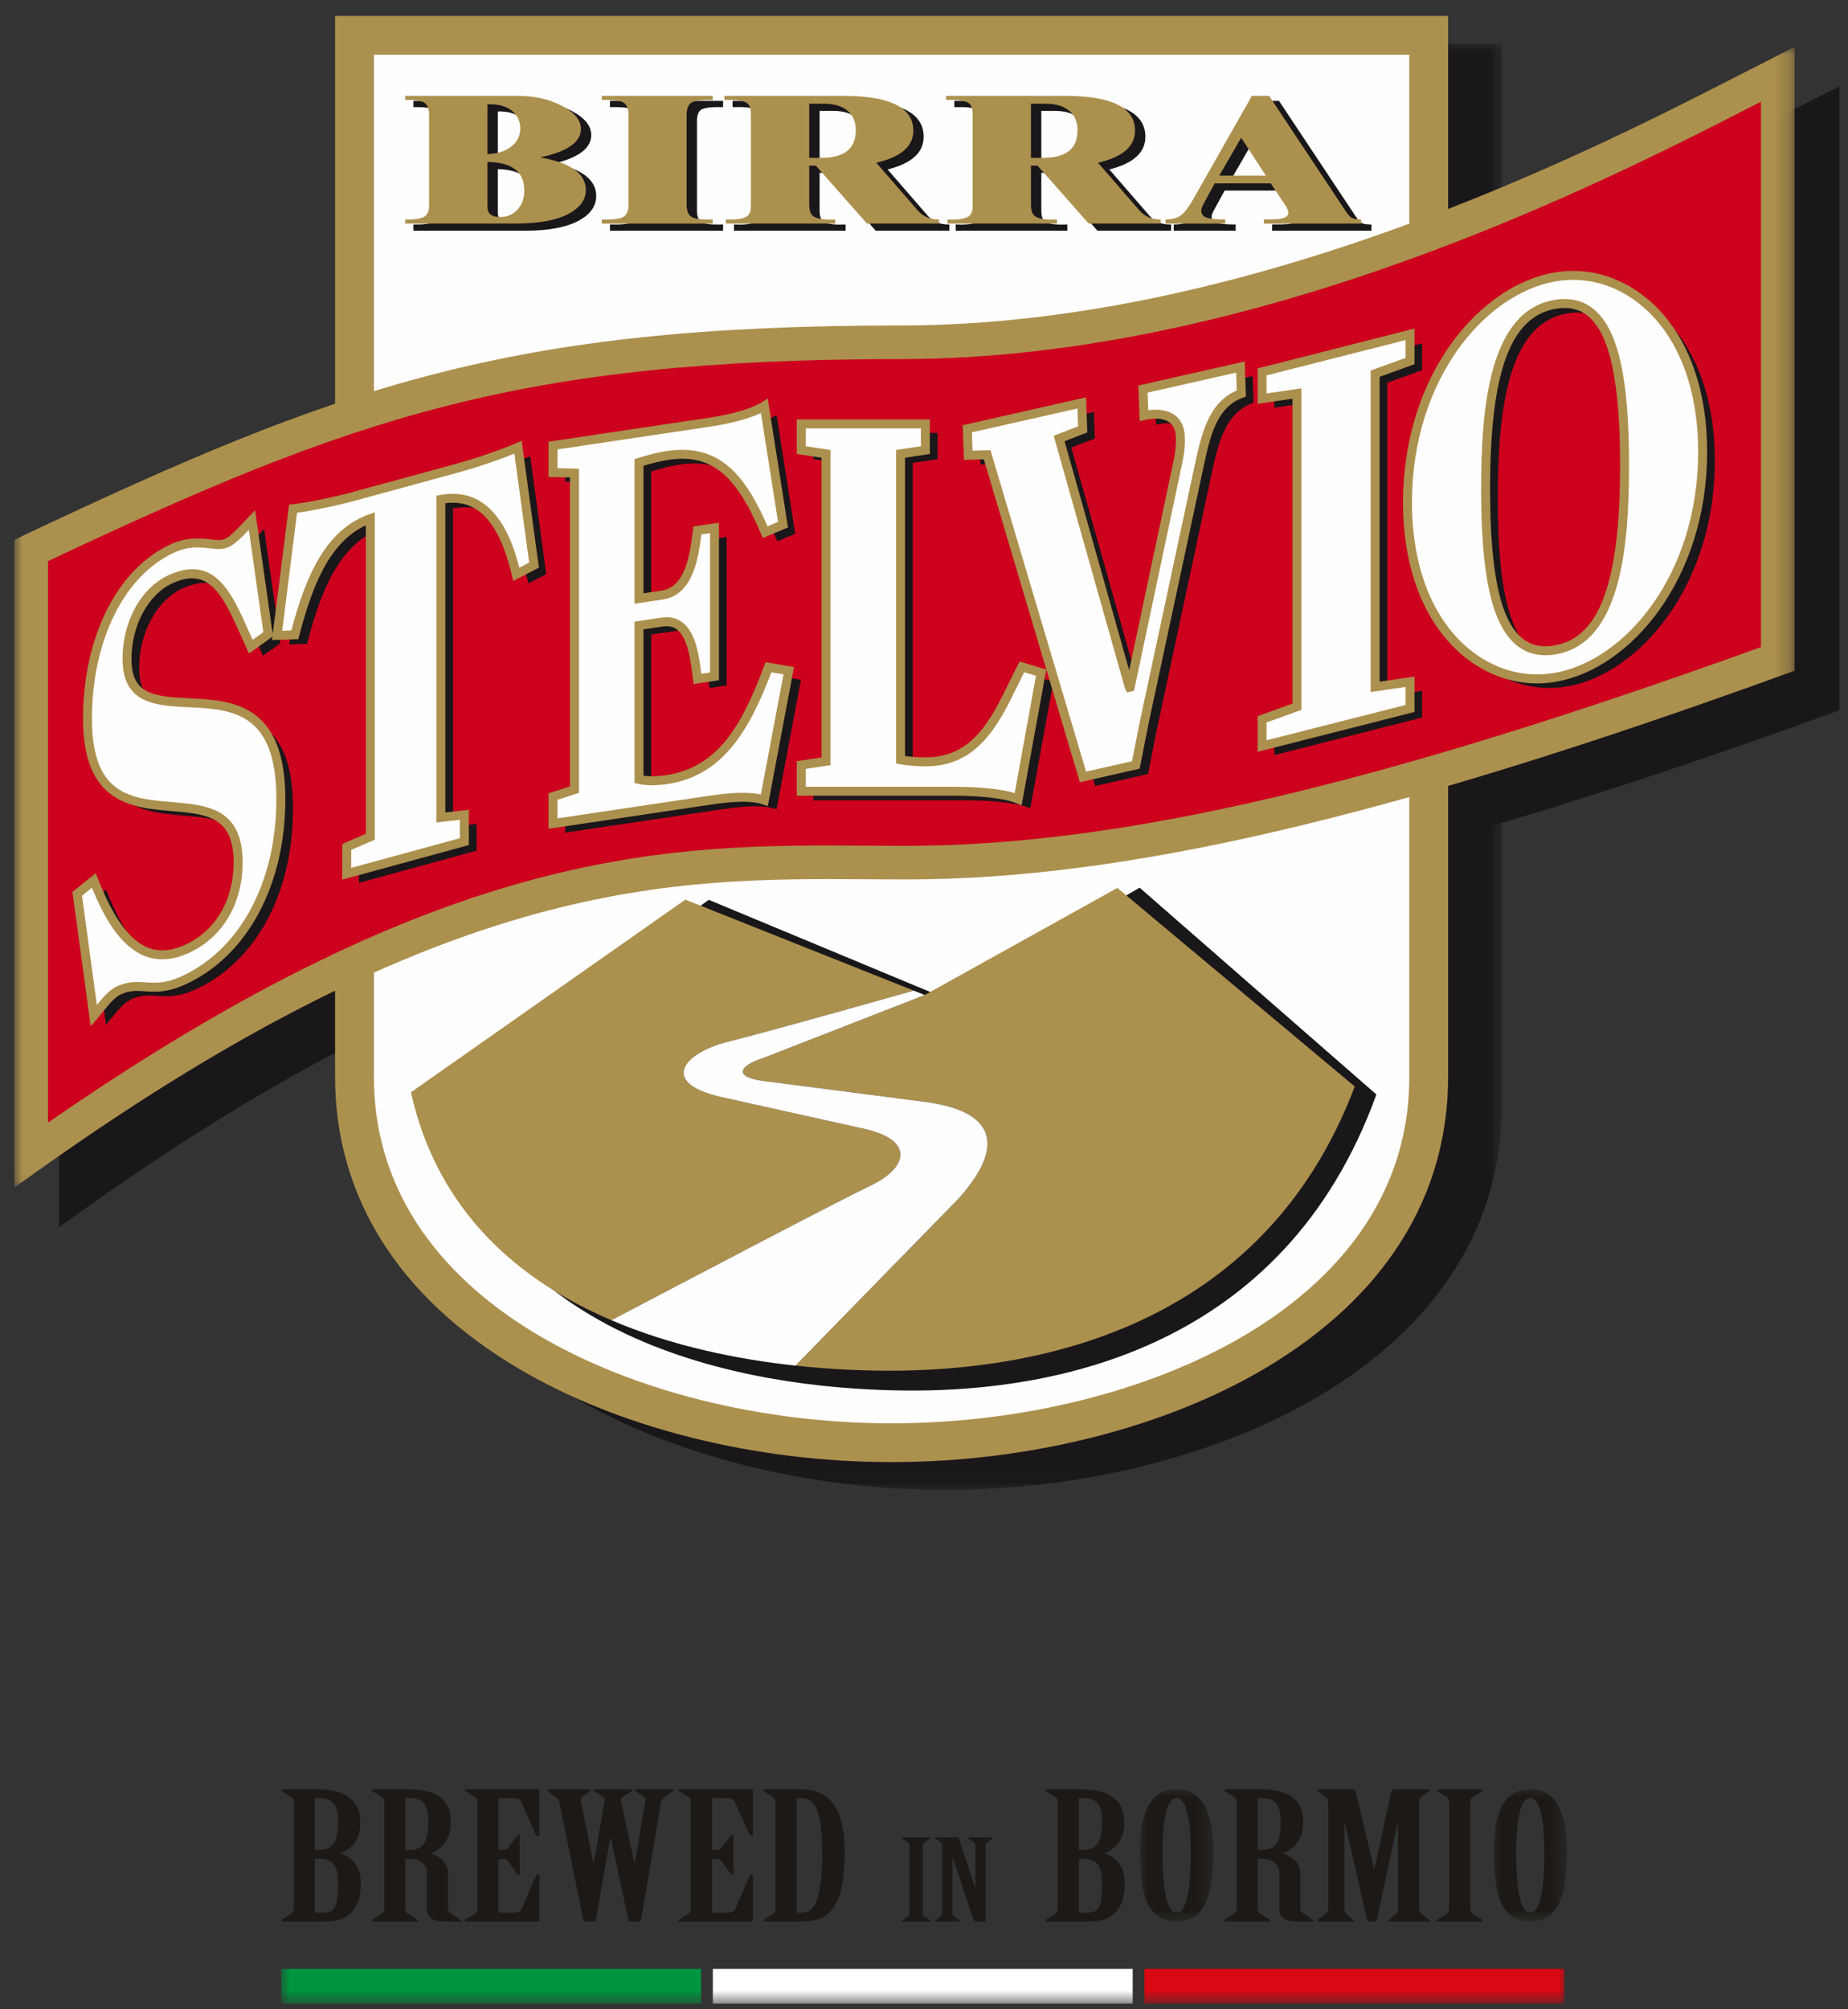
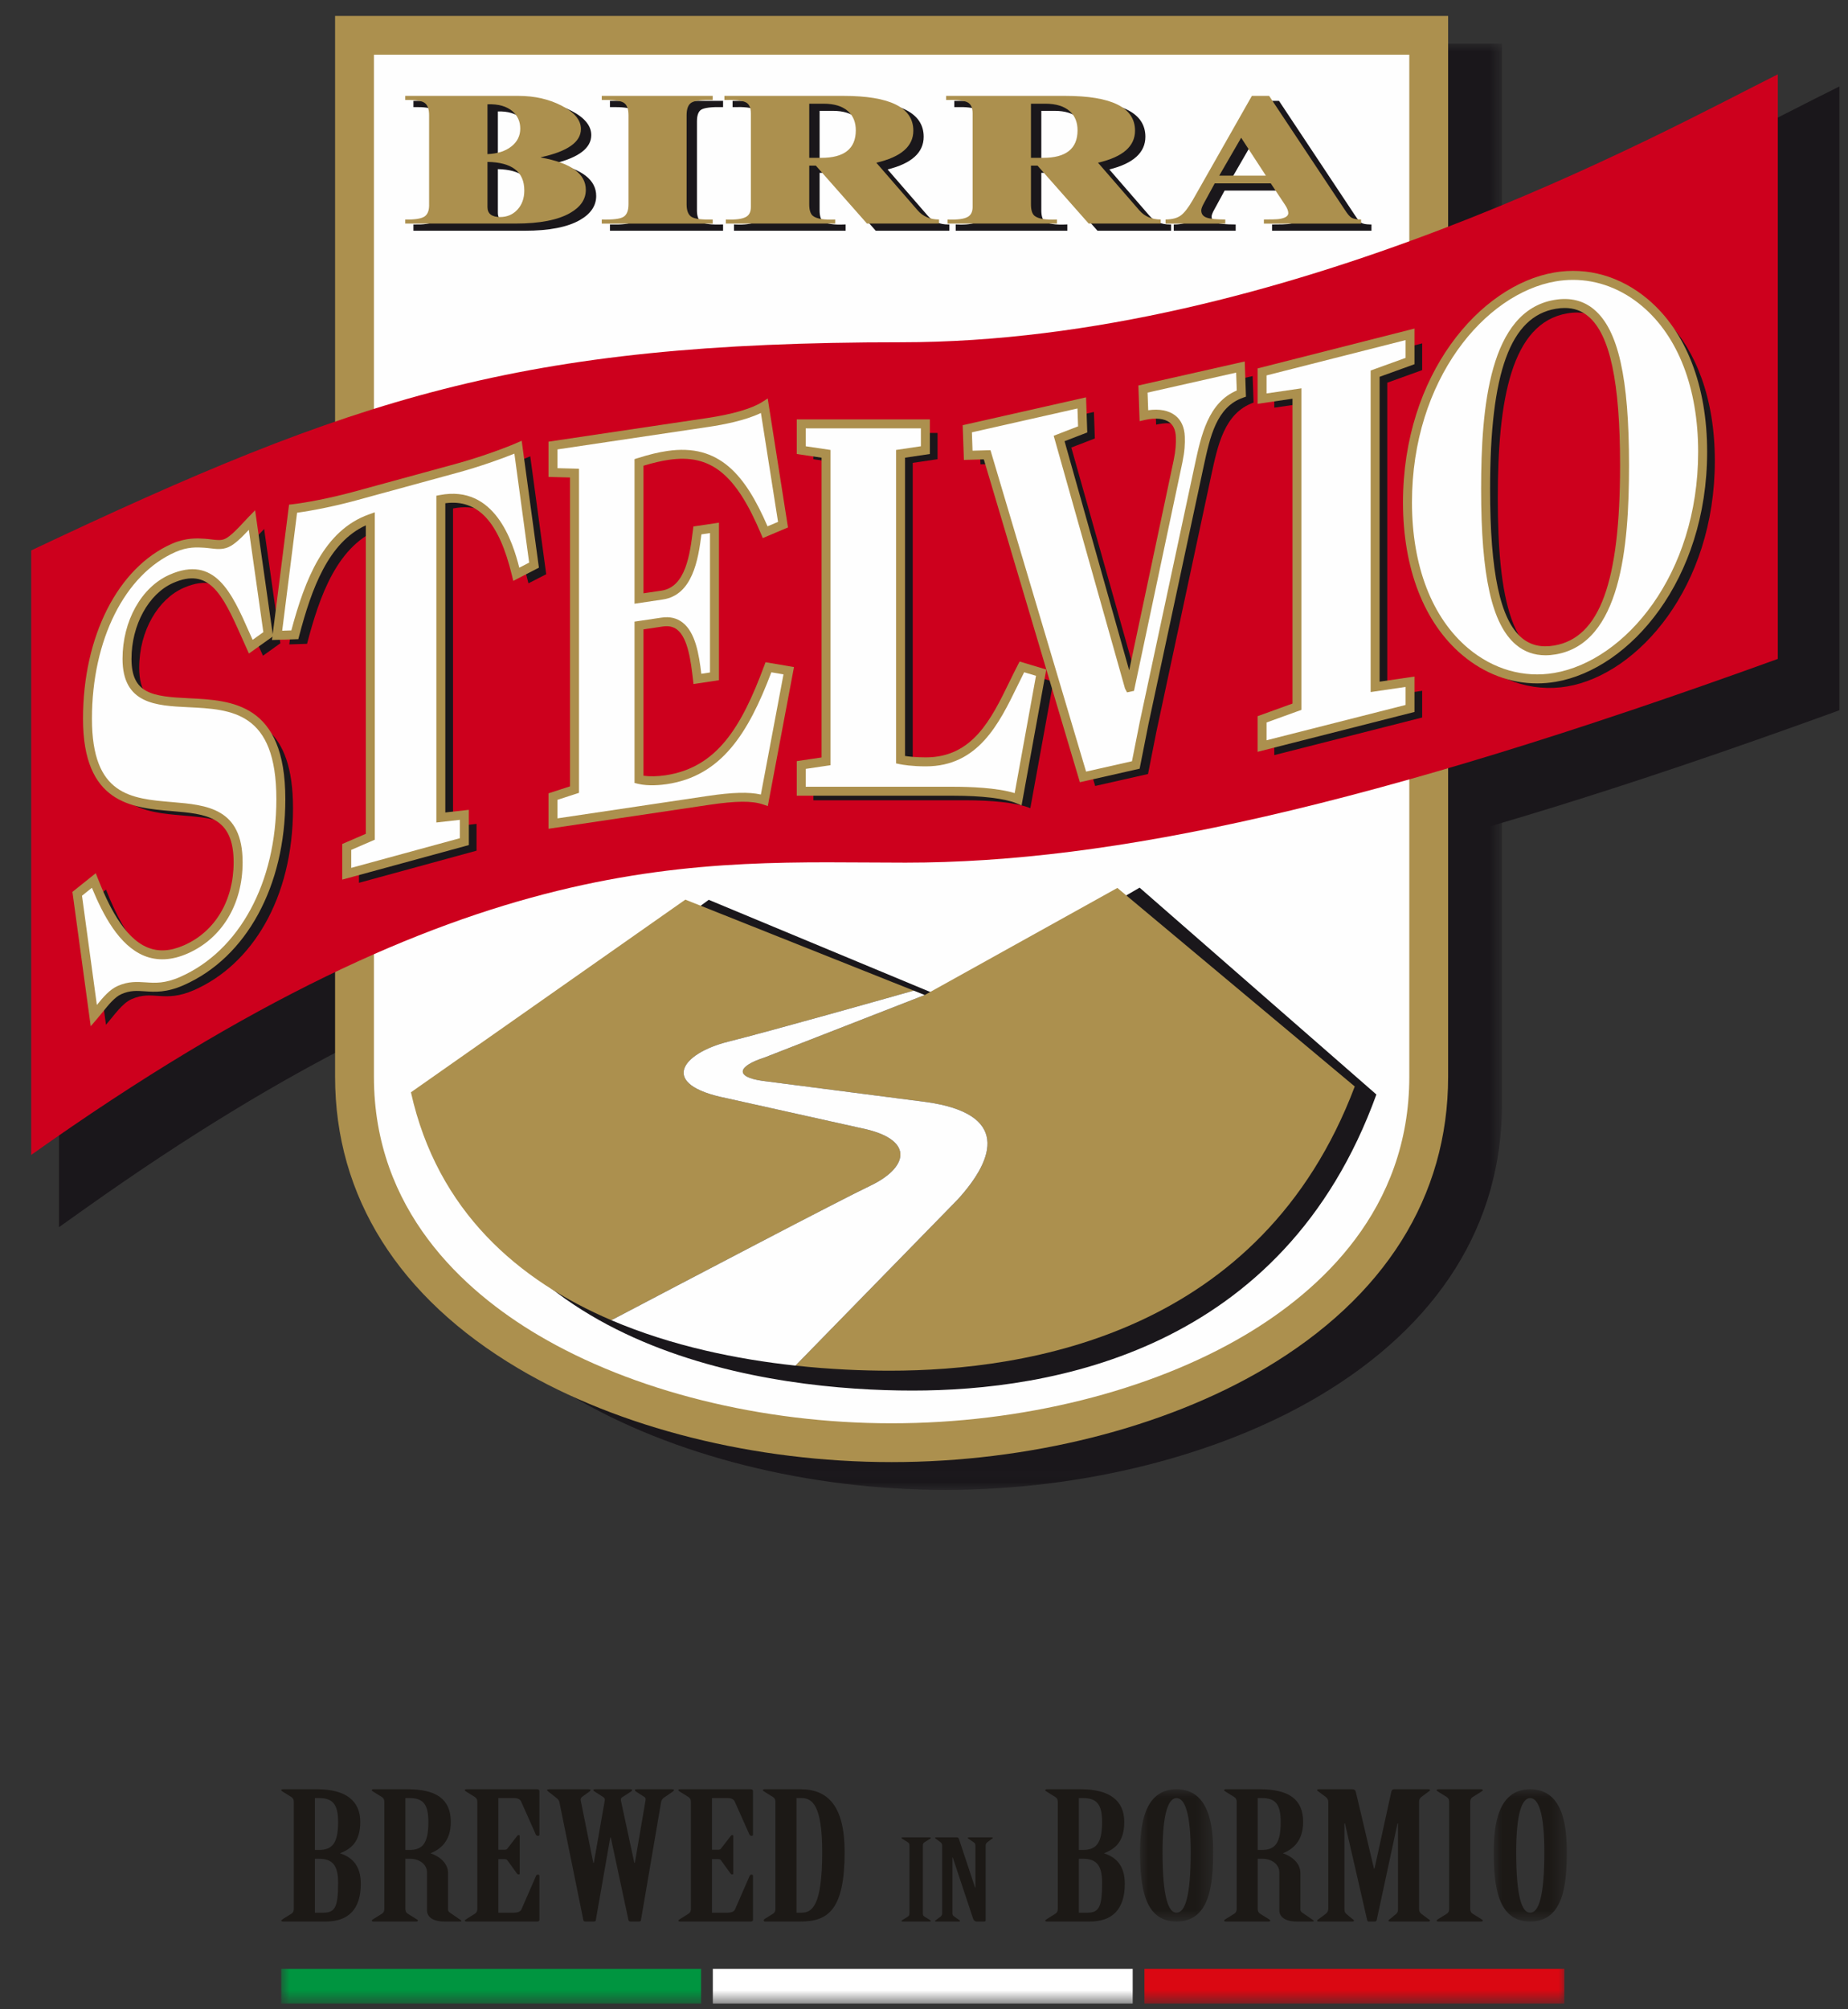
<svg xmlns="http://www.w3.org/2000/svg" xmlns:xlink="http://www.w3.org/1999/xlink" width="115px" height="125px" viewBox="0 0 115 125" version="1.1">
  <rect x="0" y="0" width="115" height="125" fill="#333333" stroke="none" />
  <title>birra-stelvio-brewed-in-bormio</title>
  <defs>
    <polygon id="path-1" points="0 0 69.263 0 69.263 89.972 0 89.972" />
    <polygon id="path-3" points="0 0 110.781 0 110.781 70.959 0 70.959" />
    <polygon id="path-5" points="0 0 4.544 0 4.544 8.229 0 8.229" />
    <polygon id="path-7" points="0 0 4.544 0 4.544 8.229 0 8.229" />
    <polygon id="path-9" points="0 13.335 80 13.335 80 -3.04040088e-23 0 -3.04040088e-23" />
    <polygon id="path-11" points="0 13.335 80 13.335 80 -3.04040088e-23 0 -3.04040088e-23" />
    <polygon id="path-13" points="0 13.335 80 13.335 80 -3.04040088e-23 0 -3.04040088e-23" />
  </defs>
  <g id="Page-1" stroke="none" stroke-width="1" fill="none" fill-rule="evenodd">
    <g id="birra-stelvio-brewed-in-bormio" transform="translate(0.896, 0.989)">
      <g id="logo-birra-stelvio-logo">
        <path d="M3.827,73.316 L3.827,35.711 C23.94,26.206 34.134,22.76 57.966,22.76 C81.797,22.76 105.352,9.673 112.516,6.092 L112.516,42.46 C87.033,51.69 71.052,55.134 58.241,55.134 C45.429,55.134 31.378,53.757 3.827,73.316" id="Fill-1" fill="#1A171B" fill-rule="nonzero" />
        <path d="M4.879,36.378 L4.879,71.293 C29.964,53.902 43.711,53.991 55.881,54.072 C56.675,54.078 57.46,54.082 58.241,54.082 C71.5,54.082 87.447,50.382 111.464,41.721 L111.464,7.806 C111.325,7.877 111.181,7.95 111.036,8.025 C101.808,12.749 80.199,23.812 57.966,23.812 C34.115,23.812 23.814,27.454 4.879,36.378 L4.879,36.378 Z M2.775,75.354 L2.775,35.045 L3.377,34.76 C23.002,25.486 33.434,21.708 57.966,21.708 C79.692,21.708 100.984,10.808 110.076,6.153 C110.828,5.768 111.487,5.431 112.045,5.152 L113.568,4.391 L113.568,43.197 L112.874,43.449 C88.226,52.377 71.887,56.186 58.241,56.186 C57.455,56.186 56.665,56.181 55.867,56.176 C43.758,56.093 30.025,56.008 4.436,74.175 L2.775,75.354 Z" id="Fill-3" fill="#1A171B" fill-rule="nonzero" />
        <path d="M57.94,90.495 C73.682,90.495 91.362,82.983 91.362,67.726 L91.362,2.937 L59.996,2.937 L55.881,2.937 L24.515,2.937 L24.515,67.726 C24.515,82.983 42.197,90.495 57.94,90.495" id="Fill-5" fill="#1A171B" fill-rule="nonzero" />
        <g id="Fill-7-Clipped" transform="translate(23.307, 1.728)">
          <mask id="mask-2" fill="white">
            <use xlink:href="#path-1" />
          </mask>
          <g id="path-1" />
          <path d="M32.574,2.415 L66.847,2.415 L66.847,65.998 C66.847,74.274 61.292,79.301 56.631,82.065 C50.739,85.556 42.72,87.557 34.632,87.557 C26.543,87.557 18.524,85.556 12.631,82.065 C7.972,79.301 2.414,74.274 2.414,65.998 L2.414,2.415 L32.574,2.415 Z M68.055,0 L0,0 L0,65.998 C0,73.45 3.942,79.723 11.401,84.143 C17.654,87.847 26.121,89.972 34.632,89.972 C43.141,89.972 51.609,87.847 57.863,84.143 C65.32,79.723 69.263,73.45 69.263,65.998 L69.263,0 L68.055,0 Z" id="Fill-7" fill="#1A171B" fill-rule="nonzero" mask="url(#mask-2)" />
        </g>
        <path d="M54.588,88.763 C70.331,88.763 88.012,81.257 88.012,65.996 L88.012,1.208 L56.646,1.208 L52.529,1.208 L21.165,1.208 L21.165,65.996 C21.165,81.257 38.845,88.763 54.588,88.763" id="Fill-10" fill="#FEFEFE" fill-rule="nonzero" />
        <path d="M52.529,2.415 L86.804,2.415 L86.804,65.996 C86.804,74.275 81.249,79.304 76.588,82.065 C70.697,85.555 62.679,87.556 54.588,87.556 C46.5,87.556 38.481,85.555 32.588,82.065 C27.926,79.304 22.373,74.275 22.373,65.996 L22.373,2.415 L52.529,2.415 Z M88.012,0 L19.956,0 L19.956,65.996 C19.956,73.449 23.9,79.721 31.358,84.142 C37.611,87.845 46.079,89.97 54.588,89.97 C63.098,89.97 71.565,87.845 77.819,84.142 C85.277,79.722 89.22,73.449 89.22,65.996 L89.22,0 L88.012,0 Z" id="Fill-12" fill="#AC904E" fill-rule="nonzero" />
        <path d="M43.209,54.99 L26.181,67.48 C29.563,83.374 47.317,85.52 55.892,85.52 C64.466,85.52 78.959,83.121 84.756,67.101 L70.021,54.233 L58.066,61.17 L43.209,54.99 Z" id="Fill-14" fill="#1A171B" fill-rule="nonzero" />
        <path d="M68.637,54.25 L56.647,60.913 L46.717,64.785 C44.95,65.354 44.841,66.007 46.537,66.25 L56.769,67.573 C61.856,68.297 61.083,71.015 58.707,73.627 L48.605,83.967 C50.79,84.205 52.802,84.284 54.467,84.284 C63.067,84.284 77.598,81.984 83.41,66.602 L68.637,54.25 Z" id="Fill-16" fill="#AC904E" fill-rule="nonzero" />
        <path d="M53.014,69.266 L44.296,67.327 C40.057,66.48 41.51,64.545 44.416,63.817 C46.998,63.172 54.352,61.094 55.966,60.639 L41.752,54.978 L24.676,66.964 C26.329,74.389 31.391,78.685 37.147,81.143 C41.514,78.849 51.47,73.626 53.256,72.779 C55.557,71.689 56.042,69.993 53.014,69.266" id="Fill-18" fill="#AC904E" fill-rule="nonzero" />
        <path d="M56.769,67.573 L46.538,66.25 C44.842,66.007 44.949,65.354 46.716,64.786 L56.647,60.913 L55.965,60.638 C54.351,61.095 46.997,63.172 44.416,63.816 C41.51,64.545 40.058,66.48 44.296,67.327 L53.014,69.266 C56.043,69.993 55.557,71.689 53.256,72.78 C51.47,73.625 41.514,78.849 37.148,81.143 C40.928,82.758 45.001,83.58 48.605,83.967 L58.707,73.627 C61.083,71.014 61.856,68.296 56.769,67.573" id="Fill-20" fill="#FEFEFE" fill-rule="nonzero" />
        <path d="M32.307,11.237 C32.307,11.723 32.166,12.118 31.882,12.427 C31.6,12.737 31.242,12.891 30.802,12.891 C30.28,12.891 30.018,12.683 30.018,12.267 L30.018,9.462 C31.543,9.486 32.307,10.078 32.307,11.237 L32.307,11.237 Z M24.9,5.606 C25.499,5.595 25.898,5.653 26.092,5.781 C26.289,5.911 26.384,6.171 26.384,6.561 L26.384,12.157 C26.384,12.503 26.288,12.74 26.088,12.866 C25.879,12.998 25.482,13.059 24.9,13.044 L24.9,13.298 L31.768,13.298 C33.27,13.298 34.403,13.078 35.166,12.636 C35.813,12.264 36.137,11.786 36.137,11.2 C36.137,10.193 35.204,9.523 33.34,9.189 L33.34,9.171 C35.003,8.811 35.831,8.226 35.831,7.414 C35.831,6.865 35.438,6.387 34.649,5.974 C33.858,5.561 32.955,5.354 31.934,5.354 L24.9,5.354 L24.9,5.606 Z M31.583,6.318 C31.9,6.601 32.057,6.958 32.057,7.391 C32.057,7.842 31.872,8.21 31.5,8.503 C31.13,8.794 30.635,8.952 30.018,8.977 L30.018,5.879 C30.695,5.851 31.216,6.001 31.583,6.318 L31.583,6.318 Z" id="Fill-22" fill="#1A171B" fill-rule="nonzero" />
        <path d="M30.086,5.944 L30.086,8.906 C30.654,8.872 31.115,8.719 31.458,8.45 C31.816,8.169 31.99,7.822 31.99,7.391 C31.99,6.975 31.842,6.64 31.538,6.369 C31.196,6.073 30.711,5.927 30.086,5.944 L30.086,5.944 Z M29.951,9.048 L29.951,5.813 L30.016,5.811 C30.699,5.785 31.246,5.937 31.627,6.267 L31.628,6.268 C31.958,6.562 32.125,6.94 32.125,7.391 C32.125,7.86 31.929,8.252 31.542,8.557 C31.162,8.856 30.65,9.02 30.021,9.045 L29.951,9.048 Z M30.086,9.532 L30.086,12.267 C30.086,12.641 30.321,12.823 30.803,12.823 C31.225,12.823 31.561,12.678 31.832,12.382 C32.102,12.088 32.239,11.703 32.239,11.237 C32.239,10.13 31.535,9.571 30.086,9.532 L30.086,9.532 Z M30.803,12.959 C30.099,12.959 29.951,12.583 29.951,12.267 L29.951,9.393 L30.019,9.394 C31.582,9.419 32.375,10.039 32.375,11.237 C32.375,11.738 32.226,12.154 31.933,12.473 C31.639,12.795 31.259,12.959 30.803,12.959 L30.803,12.959 Z M24.968,13.23 L31.768,13.23 C33.252,13.23 34.383,13.011 35.132,12.577 C35.754,12.221 36.068,11.757 36.068,11.201 C36.068,10.236 35.147,9.582 33.329,9.255 L33.273,9.245 L33.273,9.117 L33.326,9.105 C34.944,8.755 35.764,8.186 35.764,7.414 C35.764,6.897 35.378,6.432 34.618,6.034 C33.839,5.628 32.937,5.422 31.934,5.422 L24.968,5.422 L24.968,5.537 C25.547,5.529 25.928,5.593 26.129,5.724 C26.347,5.868 26.452,6.142 26.452,6.561 L26.452,12.157 C26.452,12.529 26.342,12.787 26.124,12.923 C25.909,13.059 25.531,13.116 24.968,13.114 L24.968,13.23 Z M31.768,13.366 L24.832,13.366 L24.832,12.975 L24.901,12.976 C25.465,12.989 25.854,12.934 26.052,12.809 C26.23,12.697 26.317,12.484 26.317,12.157 L26.317,6.561 C26.317,6.191 26.231,5.954 26.055,5.838 C25.873,5.718 25.487,5.663 24.901,5.674 L24.832,5.675 L24.832,5.287 L31.934,5.287 C32.959,5.287 33.883,5.498 34.681,5.914 C35.489,6.337 35.899,6.842 35.899,7.414 C35.899,8.212 35.135,8.803 33.627,9.175 C35.338,9.532 36.205,10.212 36.205,11.201 C36.205,11.81 35.867,12.313 35.2,12.695 C34.43,13.141 33.275,13.366 31.768,13.366 L31.768,13.366 Z" id="Fill-24" fill="#1A171B" fill-rule="nonzero" />
        <path d="M44.032,13.044 L44.032,13.298 L37.129,13.298 L37.129,13.044 C37.821,13.065 38.271,13.009 38.48,12.88 C38.69,12.751 38.793,12.491 38.793,12.1 L38.793,6.561 C38.793,6.158 38.691,5.895 38.484,5.772 C38.278,5.648 37.826,5.595 37.129,5.606 L37.129,5.355 L44.032,5.355 L44.032,5.606 C43.365,5.595 42.928,5.648 42.719,5.768 C42.512,5.887 42.408,6.151 42.408,6.561 L42.408,12.1 C42.408,12.497 42.512,12.759 42.719,12.884 C42.928,13.01 43.365,13.065 44.032,13.044" id="Fill-26" fill="#1A171B" fill-rule="nonzero" />
        <path d="M37.197,13.23 L43.964,13.23 L43.964,13.114 C43.322,13.129 42.9,13.073 42.683,12.942 C42.455,12.804 42.339,12.521 42.339,12.101 L42.339,6.561 C42.339,6.128 42.456,5.842 42.685,5.709 C42.899,5.587 43.319,5.534 43.964,5.538 L43.964,5.423 L37.197,5.423 L37.197,5.538 C37.875,5.527 38.309,5.588 38.519,5.714 C38.746,5.848 38.861,6.133 38.861,6.561 L38.861,12.101 C38.861,12.515 38.745,12.797 38.515,12.938 C38.299,13.071 37.866,13.128 37.197,13.114 L37.197,13.23 Z M44.1,13.366 L37.061,13.366 L37.061,12.975 L37.131,12.976 C37.803,12.994 38.246,12.944 38.444,12.822 C38.631,12.707 38.726,12.465 38.726,12.101 L38.726,6.561 C38.726,6.184 38.633,5.939 38.449,5.831 C38.257,5.715 37.817,5.663 37.13,5.674 L37.061,5.675 L37.061,5.286 L44.1,5.286 L44.1,5.675 L44.031,5.674 C43.376,5.66 42.949,5.715 42.753,5.827 C42.569,5.933 42.475,6.18 42.475,6.561 L42.475,12.101 C42.475,12.47 42.569,12.714 42.754,12.826 C42.952,12.946 43.382,12.999 44.03,12.976 L44.1,12.975 L44.1,13.366 Z" id="Fill-28" fill="#1A171B" fill-rule="nonzero" />
        <path d="M58.115,13.298 L58.115,13.044 C57.562,13.044 57.119,12.856 56.789,12.477 L54.214,9.512 C55.75,9.159 56.517,8.495 56.517,7.519 C56.517,6.076 55.065,5.354 52.162,5.354 L44.76,5.354 L44.76,5.606 C45.439,5.588 45.892,5.641 46.118,5.768 C46.311,5.881 46.407,6.104 46.407,6.439 L46.407,12.27 C46.407,12.56 46.311,12.761 46.118,12.875 C45.885,13.014 45.46,13.07 44.849,13.044 L44.849,13.298 L51.656,13.298 L51.656,13.044 C50.954,13.077 50.492,13.001 50.266,12.818 C50.115,12.694 50.041,12.454 50.041,12.101 L50.041,9.694 L50.45,9.694 L53.633,13.298 L58.115,13.298 Z M50.041,5.838 L50.93,5.838 C51.604,5.838 52.117,5.999 52.468,6.318 C52.781,6.609 52.938,7 52.938,7.496 C52.938,8.638 52.221,9.21 50.79,9.21 L50.041,9.21 L50.041,5.838 Z" id="Fill-30" fill="#1A171B" fill-rule="nonzero" />
        <path d="M50.108,9.142 L50.79,9.142 C52.19,9.142 52.87,8.604 52.87,7.496 C52.87,7.017 52.724,6.648 52.421,6.368 C52.085,6.062 51.582,5.907 50.93,5.907 L50.108,5.907 L50.108,9.142 Z M50.79,9.278 L49.972,9.278 L49.972,5.771 L50.93,5.771 C51.618,5.771 52.15,5.938 52.513,6.268 C52.84,6.571 53.007,6.984 53.007,7.496 C53.007,8.679 52.261,9.278 50.79,9.278 L50.79,9.278 Z M53.663,13.23 L58.047,13.23 L58.047,13.112 C57.505,13.096 57.066,12.899 56.738,12.523 L54.089,9.471 L54.198,9.446 C55.692,9.103 56.449,8.455 56.449,7.519 C56.449,6.128 55.006,5.423 52.161,5.423 L44.828,5.423 L44.828,5.537 C45.486,5.527 45.922,5.58 46.151,5.708 C46.366,5.835 46.475,6.08 46.475,6.439 L46.475,12.27 C46.475,12.584 46.367,12.807 46.152,12.933 C45.915,13.075 45.508,13.133 44.917,13.115 L44.917,13.23 L51.589,13.23 L51.589,13.116 C50.903,13.14 50.458,13.061 50.223,12.871 C50.054,12.732 49.972,12.48 49.972,12.1 L49.972,9.626 L50.48,9.626 L50.501,9.649 L53.663,13.23 Z M58.183,13.366 L53.602,13.366 L53.581,13.343 L50.419,9.762 L50.108,9.762 L50.108,12.1 C50.108,12.432 50.176,12.656 50.309,12.766 C50.521,12.937 50.974,13.008 51.653,12.977 L51.724,12.973 L51.724,13.366 L44.781,13.366 L44.781,12.974 L44.852,12.977 C45.448,13.004 45.864,12.948 46.083,12.817 C46.255,12.715 46.339,12.536 46.339,12.27 L46.339,6.439 C46.339,6.128 46.255,5.928 46.084,5.826 C45.873,5.708 45.427,5.655 44.762,5.674 L44.692,5.676 L44.692,5.287 L52.161,5.287 C55.096,5.287 56.584,6.038 56.584,7.519 C56.584,8.503 55.829,9.186 54.338,9.552 L56.84,12.434 C57.155,12.793 57.584,12.977 58.115,12.977 L58.183,12.977 L58.183,13.366 Z" id="Fill-32" fill="#1A171B" fill-rule="nonzero" />
        <path d="M71.914,13.298 L71.914,13.044 C71.359,13.044 70.916,12.856 70.586,12.477 L68.011,9.512 C69.546,9.159 70.313,8.495 70.313,7.519 C70.313,6.076 68.864,5.354 65.959,5.354 L58.558,5.354 L58.558,5.606 C59.238,5.588 59.689,5.641 59.917,5.768 C60.108,5.881 60.205,6.104 60.205,6.439 L60.205,12.27 C60.205,12.56 60.108,12.761 59.917,12.875 C59.682,13.014 59.259,13.07 58.645,13.044 L58.645,13.298 L65.453,13.298 L65.453,13.044 C64.752,13.077 64.289,13.001 64.063,12.818 C63.912,12.694 63.837,12.454 63.837,12.101 L63.837,9.694 L64.246,9.694 L67.431,13.298 L71.914,13.298 Z M63.837,5.838 L64.728,5.838 C65.403,5.838 65.914,5.999 66.265,6.318 C66.579,6.609 66.736,7 66.736,7.496 C66.736,8.638 66.018,9.21 64.587,9.21 L63.837,9.21 L63.837,5.838 Z" id="Fill-34" fill="#1A171B" fill-rule="nonzero" />
        <path d="M63.905,9.142 L64.587,9.142 C65.988,9.142 66.668,8.604 66.668,7.496 C66.668,7.017 66.521,6.648 66.218,6.368 C65.882,6.062 65.381,5.907 64.728,5.907 L63.905,5.907 L63.905,9.142 Z M64.587,9.278 L63.769,9.278 L63.769,5.771 L64.728,5.771 C65.415,5.771 65.947,5.938 66.31,6.268 C66.638,6.571 66.804,6.984 66.804,7.496 C66.804,8.679 66.058,9.278 64.587,9.278 L64.587,9.278 Z M67.462,13.23 L71.846,13.23 L71.846,13.112 C71.304,13.096 70.863,12.899 70.535,12.523 L67.886,9.471 L67.996,9.446 C69.488,9.103 70.245,8.455 70.245,7.519 C70.245,6.128 68.803,5.423 65.959,5.423 L58.626,5.423 L58.626,5.537 C59.286,5.526 59.72,5.58 59.95,5.708 C60.164,5.835 60.272,6.081 60.272,6.439 L60.272,12.27 C60.272,12.584 60.164,12.807 59.952,12.933 C59.712,13.074 59.308,13.133 58.714,13.115 L58.714,13.23 L65.386,13.23 L65.386,13.116 C64.702,13.138 64.255,13.06 64.02,12.871 C63.851,12.732 63.769,12.48 63.769,12.1 L63.769,9.626 L64.276,9.626 L67.462,13.23 Z M71.982,13.366 L67.401,13.366 L64.216,9.762 L63.905,9.762 L63.905,12.1 C63.905,12.432 63.973,12.656 64.106,12.766 C64.318,12.937 64.768,13.008 65.451,12.977 L65.522,12.973 L65.522,13.366 L58.577,13.366 L58.577,12.974 L58.649,12.977 C59.244,13.002 59.661,12.948 59.883,12.817 C60.054,12.715 60.137,12.536 60.137,12.27 L60.137,6.439 C60.137,6.128 60.054,5.928 59.883,5.826 C59.671,5.708 59.226,5.657 58.56,5.674 L58.49,5.676 L58.49,5.287 L65.959,5.287 C68.893,5.287 70.381,6.038 70.381,7.519 C70.381,8.503 69.626,9.186 68.136,9.552 L70.637,12.434 C70.957,12.799 71.374,12.977 71.914,12.977 L71.982,12.977 L71.982,13.366 Z" id="Fill-36" fill="#1A171B" fill-rule="nonzero" />
        <path d="M84.382,13.044 C84.102,13.039 83.905,13.003 83.791,12.936 C83.678,12.871 83.533,12.702 83.358,12.431 L78.659,5.355 L77.585,5.355 L73.899,11.846 C73.626,12.317 73.38,12.634 73.161,12.796 C72.944,12.956 72.627,13.039 72.213,13.044 L72.213,13.298 L75.932,13.298 L75.932,13.044 C75.38,13.044 74.991,13.006 74.768,12.927 C74.543,12.847 74.434,12.698 74.434,12.477 C74.434,12.376 74.493,12.218 74.616,12.002 L75.271,10.798 L78.758,10.798 L79.649,12.134 C79.785,12.336 79.85,12.508 79.85,12.647 C79.85,12.837 79.656,12.96 79.267,13.017 C79.12,13.036 78.808,13.044 78.333,13.044 L78.333,13.298 L84.382,13.298 L84.382,13.044 Z M75.558,10.314 L76.917,7.958 L78.456,10.314 L75.558,10.314 Z" id="Fill-38" fill="#1A171B" fill-rule="nonzero" />
        <path d="M75.675,10.246 L78.331,10.246 L76.921,8.088 L75.675,10.246 Z M78.581,10.382 L75.44,10.382 L76.914,7.829 L78.581,10.382 Z M78.401,13.23 L84.314,13.23 L84.314,13.111 C84.054,13.1 83.872,13.062 83.757,12.995 C83.633,12.924 83.484,12.752 83.301,12.468 L78.623,5.423 L77.624,5.423 L73.958,11.879 C73.682,12.357 73.427,12.684 73.201,12.851 C72.986,13.01 72.677,13.097 72.282,13.111 L72.282,13.23 L75.864,13.23 L75.864,13.112 C75.332,13.109 74.966,13.069 74.746,12.991 C74.494,12.902 74.365,12.729 74.365,12.477 C74.365,12.361 74.429,12.194 74.558,11.969 L75.231,10.73 L78.794,10.73 L78.815,10.76 L79.706,12.097 C79.847,12.308 79.918,12.493 79.918,12.647 C79.918,12.875 79.703,13.022 79.276,13.085 C79.131,13.103 78.845,13.111 78.401,13.113 L78.401,13.23 Z M84.45,13.366 L78.264,13.366 L78.264,12.976 L78.333,12.976 C78.804,12.976 79.115,12.967 79.258,12.95 C79.606,12.899 79.783,12.797 79.783,12.647 C79.783,12.52 79.719,12.361 79.593,12.172 L78.722,10.866 L75.312,10.866 L74.676,12.035 C74.532,12.287 74.502,12.415 74.502,12.477 C74.502,12.671 74.594,12.793 74.791,12.863 C75.003,12.938 75.386,12.976 75.931,12.976 L76,12.976 L76,13.366 L72.146,13.366 L72.146,12.978 L72.212,12.976 C72.611,12.972 72.916,12.892 73.121,12.741 C73.332,12.586 73.573,12.273 73.841,11.812 L77.546,5.286 L78.696,5.286 L83.415,12.394 C83.625,12.72 83.754,12.836 83.825,12.877 C83.929,12.938 84.116,12.972 84.383,12.976 L84.45,12.978 L84.45,13.366 Z" id="Fill-40" fill="#1A171B" fill-rule="nonzero" />
        <path d="M31.731,10.859 C31.731,11.345 31.59,11.742 31.306,12.05 C31.024,12.358 30.663,12.513 30.226,12.513 C29.703,12.513 29.439,12.304 29.439,11.888 L29.439,9.084 C30.966,9.108 31.731,9.699 31.731,10.859 L31.731,10.859 Z M24.322,5.229 C24.922,5.216 25.32,5.274 25.515,5.402 C25.709,5.533 25.807,5.793 25.807,6.183 L25.807,11.778 C25.807,12.124 25.708,12.361 25.511,12.487 C25.3,12.62 24.905,12.68 24.322,12.666 L24.322,12.919 L31.191,12.919 C32.694,12.919 33.825,12.698 34.589,12.258 C35.235,11.886 35.559,11.408 35.559,10.823 C35.559,9.815 34.627,9.145 32.763,8.81 L32.763,8.792 C34.424,8.433 35.255,7.848 35.255,7.036 C35.255,6.487 34.86,6.007 34.071,5.595 C33.281,5.182 32.377,4.976 31.358,4.976 L24.322,4.976 L24.322,5.229 Z M31.007,5.941 C31.322,6.223 31.479,6.58 31.479,7.011 C31.479,7.463 31.294,7.833 30.924,8.124 C30.553,8.416 30.059,8.574 29.439,8.599 L29.439,5.499 C30.116,5.474 30.64,5.623 31.007,5.941 L31.007,5.941 Z" id="Fill-42" fill="#AC904E" fill-rule="nonzero" />
        <path d="M43.456,12.666 L43.456,12.92 L36.551,12.92 L36.551,12.666 C37.245,12.685 37.694,12.631 37.901,12.502 C38.112,12.373 38.216,12.113 38.216,11.721 L38.216,6.183 C38.216,5.778 38.113,5.516 37.907,5.394 C37.7,5.271 37.249,5.216 36.551,5.229 L36.551,4.975 L43.456,4.975 L43.456,5.229 C42.788,5.216 42.35,5.269 42.142,5.39 C41.935,5.508 41.831,5.774 41.831,6.183 L41.831,11.721 C41.831,12.119 41.935,12.38 42.142,12.506 C42.35,12.633 42.788,12.685 43.456,12.666" id="Fill-44" fill="#AC904E" fill-rule="nonzero" />
        <path d="M57.538,12.919 L57.538,12.666 C56.985,12.666 56.541,12.479 56.212,12.1 L53.637,9.134 C55.171,8.78 55.94,8.116 55.94,7.14 C55.94,5.698 54.488,4.976 51.585,4.976 L44.184,4.976 L44.184,5.229 C44.861,5.21 45.312,5.264 45.541,5.39 C45.734,5.502 45.83,5.726 45.83,6.06 L45.83,11.891 C45.83,12.182 45.734,12.384 45.541,12.497 C45.307,12.636 44.885,12.692 44.272,12.666 L44.272,12.919 L51.078,12.919 L51.078,12.666 C50.378,12.698 49.915,12.623 49.689,12.44 C49.537,12.315 49.463,12.076 49.463,11.723 L49.463,9.315 L49.873,9.315 L53.055,12.919 L57.538,12.919 Z M49.463,5.462 L50.353,5.462 C51.028,5.462 51.539,5.622 51.889,5.941 C52.203,6.23 52.36,6.622 52.36,7.118 C52.36,8.26 51.644,8.831 50.212,8.831 L49.463,8.831 L49.463,5.462 Z" id="Fill-46" fill="#AC904E" fill-rule="nonzero" />
        <path d="M71.335,12.919 L71.335,12.666 C70.782,12.666 70.338,12.479 70.007,12.1 L67.433,9.134 C68.971,8.78 69.736,8.116 69.736,7.14 C69.736,5.698 68.285,4.976 65.383,4.976 L57.98,4.976 L57.98,5.229 C58.66,5.21 59.111,5.264 59.338,5.39 C59.53,5.502 59.629,5.726 59.629,6.06 L59.629,11.891 C59.629,12.182 59.53,12.384 59.338,12.497 C59.106,12.636 58.682,12.692 58.068,12.666 L58.068,12.919 L64.877,12.919 L64.877,12.666 C64.175,12.698 63.711,12.623 63.486,12.44 C63.334,12.315 63.26,12.076 63.26,11.723 L63.26,9.315 L63.668,9.315 L66.852,12.919 L71.335,12.919 Z M63.26,5.462 L64.149,5.462 C64.825,5.462 65.336,5.622 65.687,5.941 C66.002,6.23 66.159,6.622 66.159,7.118 C66.159,8.26 65.443,8.831 64.011,8.831 L63.26,8.831 L63.26,5.462 Z" id="Fill-48" fill="#AC904E" fill-rule="nonzero" />
        <path d="M83.804,12.666 C83.524,12.661 83.327,12.624 83.215,12.558 C83.1,12.493 82.956,12.323 82.783,12.052 L78.082,4.975 L77.008,4.975 L73.322,11.467 C73.049,11.94 72.802,12.256 72.583,12.415 C72.366,12.577 72.05,12.661 71.636,12.666 L71.636,12.92 L75.353,12.92 L75.353,12.666 C74.802,12.666 74.414,12.627 74.19,12.548 C73.969,12.47 73.857,12.319 73.857,12.098 C73.857,11.998 73.917,11.838 74.038,11.625 L74.694,10.42 L78.184,10.42 L79.072,11.756 C79.206,11.959 79.274,12.129 79.274,12.269 C79.274,12.457 79.079,12.582 78.689,12.638 C78.545,12.657 78.231,12.666 77.755,12.666 L77.755,12.92 L83.804,12.92 L83.804,12.666 Z M74.977,9.936 L76.341,7.58 L77.877,9.936 L74.977,9.936 Z" id="Fill-50" fill="#AC904E" fill-rule="nonzero" />
        <path d="M1.046,70.86 L1.046,33.253 C21.159,23.747 31.352,20.304 55.183,20.304 C79.015,20.304 102.571,7.216 109.736,3.635 L109.736,40.003 C84.249,49.233 68.27,52.677 55.46,52.677 C42.649,52.677 28.598,51.299 1.046,70.86" id="Fill-52" fill="#CD001D" fill-rule="nonzero" />
        <g id="Fill-54-Clipped" transform="translate(0, 1.929)">
          <mask id="mask-4" fill="white">
            <use xlink:href="#path-3" />
          </mask>
          <g id="path-3" />
-           <path d="M55.183,19.422 C77.417,19.422 99.028,8.358 108.255,3.632 C108.255,3.632 108.538,3.489 108.689,3.412 L108.689,37.337 C84.674,45.995 68.716,49.702 55.46,49.702 L53.098,49.692 C40.934,49.611 27.175,49.53 2.091,66.923 L2.091,31.991 C21.017,23.07 31.333,19.422 55.183,19.422 L55.183,19.422 Z M109.268,0.77 L107.303,1.771 C98.207,6.426 76.913,17.329 55.183,17.329 C30.65,17.329 20.22,21.105 0.598,30.377 L-0,30.662 L-0,70.959 L1.652,69.783 C27.242,51.614 40.971,51.705 53.085,51.783 L55.46,51.794 C69.105,51.794 85.442,47.985 110.093,39.058 L110.781,38.808 L110.781,0 L109.268,0.77 Z" id="Fill-54" fill="#AC904E" fill-rule="nonzero" mask="url(#mask-4)" />
        </g>
        <path d="M5.699,54.352 C6.905,57.394 8.53,59.915 11.432,58.634 C13.499,57.723 14.679,55.675 14.679,53.218 C14.679,46.443 5.306,53.596 5.306,44.29 C5.306,39.301 7.399,35.103 10.669,33.659 C11.457,33.311 12.071,33.337 12.589,33.37 C13.106,33.404 13.548,33.542 13.968,33.358 C14.46,33.14 15.099,32.374 15.541,31.919 L16.551,39.029 L15.468,39.805 C14.213,37.046 13.352,34.336 10.522,35.586 C8.973,36.269 7.767,38.216 7.767,40.561 C7.767,46.443 17.338,39.204 17.338,49.291 C17.338,54.948 14.755,59.03 11.186,60.604 C9.316,61.428 8.628,60.578 7.298,61.167 C6.709,61.424 6.217,62.163 5.699,62.765 L4.667,55.181 L5.699,54.352 Z" id="Fill-57" fill="#1A171B" fill-rule="nonzero" />
        <path d="M28.289,28.705 C29.725,28.313 31.273,27.756 32.101,27.398 L33.095,34.734 L31.99,35.301 C31.328,32.547 30.113,30.109 27.296,30.643 L27.296,50.43 L28.759,50.266 L28.759,51.933 L21.442,53.932 L21.442,52.264 L22.904,51.629 L22.904,31.843 C20.088,32.847 18.984,36.117 18.211,39.064 L17.105,39.1 L18.099,31.22 C18.929,31.127 20.473,30.839 21.911,30.445 L28.289,28.705 Z" id="Fill-59" fill="#1A171B" fill-rule="nonzero" />
-         <path d="M39.627,48.064 C40.134,48.19 40.814,48.155 41.32,48.081 C44.602,47.592 46.218,45.032 47.681,41.085 L48.945,41.299 L47.429,49.352 C46.672,49.095 45.586,49.125 43.945,49.369 L34.275,50.809 L34.275,49.129 L35.614,48.694 L35.614,29.007 L34.275,28.972 L34.275,27.292 L43.945,25.851 C45.26,25.656 46.672,25.311 47.429,24.828 L48.59,32.214 L47.479,32.683 C46.041,29.269 44.45,27.456 41.421,27.906 C40.814,27.999 40.233,28.153 39.627,28.343 L39.627,36.809 L41.066,36.595 C42.785,36.338 43.061,34.18 43.263,32.571 L44.324,32.413 L44.324,41.652 L43.263,41.811 C43.061,40.094 42.785,38.017 41.066,38.275 L39.627,38.488 L39.627,48.064 Z" id="Fill-61" fill="#1A171B" fill-rule="nonzero" />
        <path d="M63.221,49.289 C62.348,48.929 60.715,48.798 59.199,48.798 L49.72,48.798 L49.72,47.168 L51.267,46.937 L51.267,27.806 L49.72,27.579 L49.72,25.945 L57.448,25.945 L57.448,27.579 L55.903,27.806 L55.903,46.84 C56.224,46.904 56.778,46.969 57.478,46.969 C61.036,46.969 62.114,43.641 63.455,41.063 L64.652,41.419 L63.221,49.289 Z" id="Fill-63" fill="#1A171B" fill-rule="nonzero" />
        <path d="M67.256,47.907 L61.292,27.866 L60.115,27.9 L60.056,26.248 L67.179,24.639 L67.235,26.29 L65.771,26.853 L70.14,42.332 L70.197,42.319 L73.17,28.276 C73.313,27.578 73.326,27.175 73.313,26.746 C73.263,25.394 72.132,25.182 71.049,25.429 L70.989,23.779 L77.055,22.408 L77.113,24.057 C75.285,24.703 74.882,26.724 74.473,28.614 L71.061,44.552 L70.545,47.163 L67.256,47.907 Z" id="Fill-65" fill="#1A171B" fill-rule="nonzero" />
        <polygon id="Fill-67" fill="#1A171B" fill-rule="nonzero" points="78.403 22.71 87.605 20.373 87.605 22.036 85.433 22.82 85.433 42.304 87.605 41.987 87.605 43.648 78.403 45.987 78.403 44.324 80.571 43.54 80.571 24.056 78.403 24.373" />
        <path d="M96.633,41.715 C101.041,40.958 105.817,35.533 105.817,27.684 C105.817,19.835 101.041,16.045 96.633,16.8 C92.226,17.556 87.45,22.982 87.45,30.83 C87.45,38.681 92.226,42.469 96.633,41.715 M96.633,40.007 C93.159,40.603 92.31,36.14 92.31,29.998 C92.31,23.856 93.159,19.103 96.633,18.507 C100.109,17.913 100.957,22.374 100.957,28.517 C100.957,34.659 100.109,39.411 96.633,40.007" id="Fill-69" fill="#1A171B" fill-rule="nonzero" />
        <path d="M4.942,53.788 C6.146,56.83 7.771,59.351 10.672,58.071 C12.741,57.16 13.922,55.113 13.922,52.654 C13.922,45.88 4.547,53.033 4.547,43.727 C4.547,38.739 6.639,34.54 9.911,33.096 C10.699,32.749 11.315,32.773 11.831,32.806 C12.346,32.839 12.789,32.978 13.208,32.794 C13.701,32.577 14.341,31.812 14.783,31.356 L15.792,38.467 L14.71,39.242 C13.454,36.481 12.593,33.773 9.764,35.023 C8.213,35.706 7.008,37.652 7.008,39.997 C7.008,45.879 16.581,38.64 16.581,48.727 C16.581,54.387 13.995,58.466 10.428,60.042 C8.557,60.866 7.869,60.017 6.539,60.604 C5.95,60.862 5.458,61.6 4.942,62.201 L3.909,54.616 L4.942,53.788 Z" id="Fill-71" fill="#FEFEFE" fill-rule="nonzero" />
        <path d="M4.207,54.736 L5.132,61.53 C5.525,61.046 5.935,60.564 6.428,60.348 C7.1,60.052 7.637,60.089 8.156,60.123 C8.75,60.165 9.365,60.206 10.316,59.786 C14.008,58.156 16.302,53.918 16.302,48.727 C16.302,43.274 13.517,43.139 10.825,43.008 C8.811,42.911 6.729,42.81 6.729,39.997 C6.729,37.64 7.903,35.539 9.651,34.767 C12.48,33.518 13.526,35.881 14.631,38.383 C14.695,38.526 14.76,38.671 14.825,38.817 L15.492,38.338 L14.589,31.972 C14.18,32.408 13.73,32.87 13.321,33.049 C12.941,33.216 12.558,33.169 12.19,33.123 C12.068,33.109 11.943,33.093 11.814,33.085 C11.377,33.057 10.779,33.02 10.024,33.352 C6.867,34.744 4.826,38.817 4.826,43.727 C4.826,48.492 7.249,48.695 9.814,48.91 C11.971,49.092 14.202,49.278 14.202,52.654 C14.202,55.264 12.924,57.384 10.785,58.327 C9.807,58.758 8.895,58.807 8.07,58.469 C6.513,57.83 5.52,55.934 4.823,54.241 L4.207,54.736 Z M4.749,62.854 L3.611,54.497 L5.063,53.334 L5.202,53.685 C5.811,55.225 6.794,57.342 8.282,57.952 C8.971,58.235 9.715,58.189 10.559,57.816 C12.49,56.965 13.643,55.036 13.643,52.654 C13.643,49.792 11.933,49.648 9.767,49.467 C7.318,49.261 4.269,49.005 4.269,43.727 C4.269,38.596 6.439,34.323 9.798,32.84 C10.677,32.453 11.383,32.497 11.849,32.527 C11.991,32.536 12.126,32.553 12.258,32.569 C12.593,32.61 12.858,32.643 13.097,32.538 C13.438,32.388 13.912,31.879 14.293,31.47 C14.396,31.359 14.493,31.254 14.583,31.162 L14.98,30.753 L16.093,38.595 L14.597,39.667 L14.456,39.358 C14.341,39.107 14.231,38.856 14.12,38.609 C12.927,35.91 12.086,34.303 9.877,35.278 C8.351,35.951 7.287,37.892 7.287,39.997 C7.287,42.171 8.575,42.34 10.851,42.45 C13.528,42.58 16.86,42.742 16.86,48.727 C16.86,54.142 14.439,58.576 10.541,60.297 C9.462,60.772 8.748,60.723 8.119,60.681 C7.624,60.646 7.197,60.618 6.652,60.859 C6.253,61.035 5.866,61.511 5.493,61.973 C5.38,62.112 5.268,62.25 5.154,62.383 L4.749,62.854 Z" id="Fill-73" fill="#AC904E" fill-rule="nonzero" />
        <path d="M27.53,28.141 C28.967,27.748 30.513,27.193 31.341,26.834 L32.336,34.169 L31.232,34.738 C30.568,31.982 29.353,29.545 26.537,30.081 L26.537,49.866 L28,49.703 L28,51.371 L20.681,53.368 L20.681,51.7 L22.147,51.067 L22.147,31.279 C19.33,32.283 18.223,35.555 17.45,38.501 L16.347,38.537 L17.34,30.658 C18.168,30.564 19.715,30.275 21.151,29.883 L27.53,28.141 Z" id="Fill-75" fill="#FEFEFE" fill-rule="nonzero" />
        <path d="M20.961,51.884 L20.961,53.002 L27.722,51.157 L27.722,50.015 L26.258,50.179 L26.258,29.85 L26.485,29.807 C29.894,29.162 31.01,32.708 31.419,34.328 L32.033,34.011 L31.114,27.233 C30.254,27.58 28.905,28.055 27.604,28.41 L21.225,30.153 C19.859,30.525 18.442,30.795 17.591,30.908 L16.665,38.248 L17.234,38.229 C18.084,35.048 19.274,32.007 22.053,31.016 L22.426,30.883 L22.426,51.25 L20.961,51.884 Z M20.403,53.733 L20.403,51.516 L21.868,50.883 L21.868,31.694 C19.538,32.763 18.495,35.621 17.721,38.572 L17.668,38.774 L16.029,38.827 L17.091,30.405 L17.309,30.381 C18.099,30.291 19.616,30.012 21.078,29.614 L27.456,27.872 C28.919,27.472 30.438,26.921 31.231,26.578 L31.569,26.432 L32.64,34.326 L31.044,35.149 L30.96,34.803 C30.161,31.482 28.851,30.048 26.816,30.318 L26.816,49.555 L28.28,49.39 L28.28,51.584 L20.403,53.733 Z" id="Fill-77" fill="#AC904E" fill-rule="nonzero" />
        <path d="M38.869,47.5 C39.374,47.626 40.055,47.592 40.56,47.517 C43.842,47.029 45.46,44.468 46.923,40.522 L48.186,40.737 L46.669,48.791 C45.913,48.533 44.827,48.562 43.186,48.806 L33.517,50.246 L33.517,48.567 L34.855,48.132 L34.855,28.444 L33.517,28.409 L33.517,26.729 L43.186,25.287 C44.499,25.093 45.913,24.747 46.669,24.264 L47.83,31.65 L46.72,32.119 C45.281,28.705 43.691,26.893 40.662,27.343 C40.055,27.435 39.475,27.588 38.869,27.779 L38.869,36.244 L40.309,36.031 C42.027,35.776 42.303,33.618 42.503,32.008 L43.565,31.851 L43.565,41.087 L42.503,41.247 C42.303,39.529 42.027,37.454 40.309,37.71 L38.869,37.924 L38.869,47.5 Z" id="Fill-79" fill="#FEFEFE" fill-rule="nonzero" />
        <path d="M33.796,48.769 L33.796,49.922 L43.145,48.529 C44.688,48.3 45.708,48.271 46.452,48.44 L47.86,40.964 L47.104,40.836 C45.663,44.654 43.984,47.29 40.601,47.794 C40.277,47.842 39.457,47.934 38.802,47.772 L38.59,47.719 L38.59,37.683 L40.268,37.434 C40.777,37.357 41.217,37.458 41.574,37.733 C42.386,38.354 42.603,39.734 42.747,40.928 L43.286,40.847 L43.286,32.175 L42.754,32.254 C42.554,33.83 42.201,36.032 40.35,36.307 L38.59,36.569 L38.59,27.573 L38.786,27.512 C39.495,27.289 40.061,27.151 40.62,27.068 C43.874,26.581 45.491,28.576 46.868,31.754 L47.521,31.478 L46.455,24.702 C45.483,25.176 44.053,25.441 43.228,25.564 L33.796,26.969 L33.796,28.137 L35.134,28.172 L35.134,48.335 L33.796,48.769 Z M33.238,50.57 L33.238,48.364 L34.576,47.93 L34.576,28.717 L33.238,28.681 L33.238,26.488 L43.145,25.012 C44.665,24.786 45.894,24.428 46.519,24.029 L46.879,23.799 L48.14,31.823 L46.572,32.486 L46.464,32.228 C44.883,28.479 43.323,27.231 40.703,27.62 C40.226,27.692 39.74,27.806 39.148,27.985 L39.148,35.921 L40.268,35.755 C41.783,35.53 42.04,33.475 42.227,31.974 L42.253,31.764 L43.844,31.527 L43.844,41.327 L42.26,41.567 L42.227,41.28 C42.099,40.193 41.925,38.704 41.235,38.176 C40.998,37.995 40.708,37.934 40.35,37.986 L39.148,38.165 L39.148,47.27 C39.524,47.325 40.017,47.316 40.52,47.242 C43.705,46.766 45.232,44.281 46.662,40.425 L46.742,40.208 L48.514,40.509 L46.884,49.158 L46.58,49.055 C45.905,48.824 44.901,48.833 43.228,49.082 L33.238,50.57 Z" id="Fill-81" fill="#AC904E" fill-rule="nonzero" />
        <path d="M62.463,48.725 C61.59,48.365 59.955,48.235 58.44,48.235 L48.963,48.235 L48.963,46.603 L50.508,46.374 L50.508,27.244 L48.963,27.014 L48.963,25.382 L56.689,25.382 L56.689,27.014 L55.145,27.244 L55.145,46.276 C55.464,46.341 56.018,46.407 56.72,46.407 C60.277,46.407 61.355,43.077 62.695,40.499 L63.892,40.858 L62.463,48.725 Z" id="Fill-83" fill="#FEFEFE" fill-rule="nonzero" />
        <path d="M49.243,47.956 L58.44,47.956 C59.419,47.956 61.133,48.011 62.247,48.352 L63.573,41.053 L62.837,40.833 C62.698,41.108 62.56,41.391 62.421,41.677 C61.277,44.025 59.98,46.687 56.72,46.687 C55.845,46.687 55.287,46.59 55.088,46.549 L54.866,46.503 L54.866,27.003 L56.411,26.773 L56.411,25.661 L49.243,25.661 L49.243,26.773 L50.787,27.003 L50.787,46.615 L49.243,46.844 L49.243,47.956 Z M62.676,49.115 L62.356,48.983 C61.635,48.686 60.206,48.514 58.44,48.514 L48.685,48.514 L48.685,46.362 L50.229,46.133 L50.229,27.485 L48.685,27.255 L48.685,25.102 L56.969,25.102 L56.969,27.255 L55.424,27.485 L55.424,46.041 C55.681,46.08 56.122,46.128 56.72,46.128 C59.631,46.128 60.794,43.741 61.918,41.432 C62.095,41.071 62.269,40.714 62.447,40.37 L62.554,40.165 L64.213,40.662 L62.676,49.115 Z" id="Fill-85" fill="#AC904E" fill-rule="nonzero" />
        <path d="M66.497,47.344 L60.533,27.303 L59.356,27.335 L59.298,25.686 L66.42,24.077 L66.478,25.725 L65.012,26.289 L69.38,41.768 L69.436,41.756 L72.412,27.711 C72.554,27.014 72.567,26.613 72.554,26.183 C72.504,24.829 71.375,24.62 70.289,24.865 L70.23,23.215 L76.296,21.845 L76.353,23.493 C74.527,24.14 74.123,26.161 73.715,28.049 L70.302,43.989 L69.784,46.6 L66.497,47.344 Z" id="Fill-87" fill="#FEFEFE" fill-rule="nonzero" />
        <path d="M60.74,27.018 L66.69,47.013 L69.546,46.368 L70.028,43.935 L73.466,27.881 C73.854,26.086 74.291,24.059 76.067,23.305 L76.028,22.192 L70.517,23.436 L70.557,24.532 C71.246,24.435 71.832,24.545 72.231,24.852 C72.608,25.143 72.811,25.587 72.833,26.173 C72.848,26.636 72.829,27.065 72.686,27.767 L69.672,41.992 L69.239,42.084 L69.112,41.844 L64.675,26.121 L66.192,25.536 L66.154,24.423 L59.585,25.907 L59.625,27.049 L60.74,27.018 Z M66.304,47.674 L60.326,27.588 L59.087,27.623 L59.011,25.464 L66.688,23.73 L66.764,25.915 L65.351,26.459 L69.372,40.712 L72.139,27.653 C72.271,27.004 72.289,26.626 72.275,26.192 C72.26,25.782 72.13,25.479 71.89,25.295 C71.562,25.043 71.015,24.988 70.35,25.137 L70.022,25.212 L69.944,22.993 L76.563,21.498 L76.639,23.688 L76.446,23.756 C74.802,24.339 74.401,26.199 74.012,27.999 L70.574,44.048 L70.023,46.832 L66.304,47.674 Z" id="Fill-89" fill="#AC904E" fill-rule="nonzero" />
        <polygon id="Fill-91" fill="#FEFEFE" fill-rule="nonzero" points="77.642 22.148 86.847 19.81 86.847 21.473 84.677 22.257 84.677 41.742 86.847 41.423 86.847 43.086 77.642 45.423 77.642 43.761 79.814 42.976 79.814 23.492 77.642 23.81" />
        <path d="M77.922,43.957 L77.922,45.064 L86.569,42.868 L86.569,41.746 L84.398,42.065 L84.398,22.061 L86.569,21.277 L86.569,20.169 L77.922,22.365 L77.922,23.487 L80.093,23.169 L80.093,43.172 L77.922,43.957 Z M77.364,45.782 L77.364,43.565 L79.535,42.78 L79.535,23.815 L77.364,24.134 L77.364,21.93 L87.127,19.451 L87.127,21.669 L84.956,22.453 L84.956,41.419 L87.127,41.1 L87.127,43.303 L77.364,45.782 Z" id="Fill-93" fill="#AC904E" fill-rule="nonzero" />
        <path d="M95.874,41.151 C100.282,40.395 105.058,34.97 105.058,27.121 C105.058,19.271 100.282,15.482 95.874,16.238 C91.468,16.992 86.691,22.418 86.691,30.268 C86.691,38.116 91.468,41.905 95.874,41.151 M95.874,39.444 C92.399,40.039 91.552,35.578 91.552,29.434 C91.552,23.292 92.399,18.539 95.874,17.945 C99.35,17.349 100.199,21.81 100.199,27.953 C100.199,34.096 99.35,38.848 95.874,39.444" id="Fill-95" fill="#FEFEFE" fill-rule="nonzero" />
        <path d="M96.476,18.17 C96.299,18.17 96.115,18.186 95.921,18.22 C93.093,18.704 91.831,22.163 91.831,29.434 C91.831,34.617 92.458,37.56 93.804,38.695 C94.349,39.154 95.012,39.308 95.827,39.169 C98.657,38.684 99.92,35.225 99.92,27.954 C99.92,22.772 99.292,19.83 97.945,18.694 C97.53,18.343 97.045,18.17 96.476,18.17 M95.279,39.777 C94.575,39.777 93.961,39.557 93.445,39.122 C91.942,37.855 91.273,34.868 91.273,29.434 C91.273,24.32 91.791,18.36 95.827,17.67 C96.803,17.501 97.637,17.703 98.305,18.267 C99.808,19.534 100.478,22.522 100.478,27.954 C100.478,33.068 99.961,39.027 95.921,39.72 C95.699,39.758 95.485,39.777 95.279,39.777 M96.994,16.422 C96.637,16.422 96.28,16.452 95.921,16.513 C91.521,17.266 86.97,22.617 86.97,30.268 C86.97,34.216 88.209,37.436 90.461,39.335 C92.024,40.654 93.931,41.199 95.827,40.876 C100.227,40.122 104.779,34.771 104.779,27.121 C104.779,23.171 103.54,19.95 101.289,18.053 C100.021,16.983 98.526,16.422 96.994,16.422 M94.754,41.526 C93.091,41.526 91.472,40.918 90.1,39.762 C87.722,37.755 86.412,34.384 86.412,30.268 C86.412,22.322 91.199,16.755 95.827,15.963 C97.889,15.608 99.958,16.2 101.649,17.626 C104.028,19.631 105.338,23.004 105.338,27.121 C105.338,35.065 100.55,40.633 95.921,41.426 C95.531,41.493 95.141,41.526 94.754,41.526" id="Fill-97" fill="#AC904E" fill-rule="nonzero" />
      </g>
      <g id="logo-/-brewed-in-bormio" transform="translate(16.604, 110.323)">
        <path d="M2.094,7.68 L2.622,7.68 C3.37,7.68 3.541,7.286 3.541,5.804 C3.541,4.729 3.183,4.323 2.349,4.323 L2.094,4.323 L2.094,7.68 Z M2.094,3.774 L2.349,3.774 C3.183,3.774 3.541,3.346 3.541,2.03 C3.541,0.911 3.183,0.548 2.349,0.548 L2.094,0.548 L2.094,3.774 Z M0.783,0.79 C0.783,0.658 0.749,0.56 0.63,0.482 L0.119,0.164 C0.085,0.131 3.38068402e-05,0.099 3.38068402e-05,0.066 C3.38068402e-05,0.033 0.034,2.84217094e-14 0.102,2.84217094e-14 L2.23,2.84217094e-14 C4,2.84217094e-14 4.919,0.702 4.919,2.03 C4.919,3.291 4.323,3.72 3.66,3.983 C4.323,4.202 4.953,4.663 4.953,5.881 C4.953,7.472 4.171,8.229 2.775,8.229 L0.102,8.229 C0.034,8.229 3.38068402e-05,8.196 3.38068402e-05,8.163 C3.38068402e-05,8.13 0.085,8.108 0.119,8.064 L0.63,7.746 C0.749,7.67 0.783,7.57 0.783,7.439 L0.783,0.79 Z" id="Fill-1" fill="#1C1916" fill-rule="nonzero" />
        <path d="M7.727,3.775 L7.982,3.775 C8.816,3.775 9.157,3.346 9.157,2.03 C9.157,0.911 8.816,0.548 7.982,0.548 L7.727,0.548 L7.727,3.775 Z M7.727,7.439 C7.727,7.57 7.761,7.67 7.88,7.746 L8.391,8.064 C8.425,8.097 8.51,8.13 8.51,8.164 C8.51,8.196 8.476,8.229 8.408,8.229 L5.736,8.229 C5.667,8.229 5.633,8.196 5.633,8.164 C5.633,8.13 5.718,8.097 5.752,8.064 L6.263,7.746 C6.382,7.67 6.416,7.57 6.416,7.439 L6.416,0.79 C6.416,0.658 6.382,0.56 6.263,0.482 L5.752,0.164 C5.718,0.131 5.633,0.098 5.633,0.066 C5.633,0.033 5.667,5.17594183e-05 5.736,5.17594183e-05 L7.863,5.17594183e-05 C9.634,5.17594183e-05 10.553,0.603 10.553,2.03 C10.553,3.248 9.889,3.741 9.293,3.983 C9.872,4.18 10.382,4.608 10.382,5.212 L10.382,7.505 C10.382,7.582 10.45,7.648 10.535,7.702 L11.08,8.076 C11.148,8.119 11.216,8.164 11.216,8.196 C11.216,8.229 11.131,8.229 11.046,8.229 L10.161,8.229 C9.378,8.229 9.072,7.9 9.072,7.527 L9.072,5.168 C9.072,4.685 8.612,4.323 8.016,4.323 L7.727,4.323 L7.727,7.439 Z" id="Fill-3" fill="#1C1916" fill-rule="nonzero" />
        <path d="M13.514,3.763 L13.889,3.763 C13.974,3.763 14.042,3.741 14.076,3.687 L14.672,2.918 C14.706,2.875 14.722,2.852 14.774,2.852 C14.825,2.852 14.842,2.875 14.842,2.918 L14.842,5.245 C14.842,5.277 14.825,5.299 14.774,5.299 C14.706,5.299 14.689,5.267 14.655,5.222 L14.076,4.422 C14.042,4.367 13.974,4.345 13.889,4.345 L13.514,4.345 L13.514,7.68 L14.484,7.68 C14.706,7.68 14.876,7.615 14.944,7.483 L15.863,5.376 C15.88,5.332 15.931,5.31 15.982,5.31 C16.033,5.31 16.067,5.343 16.067,5.376 L16.067,8.13 C16.067,8.185 16.016,8.229 15.931,8.229 L11.523,8.229 C11.454,8.229 11.421,8.196 11.421,8.163 C11.421,8.13 11.506,8.108 11.54,8.064 L12.05,7.746 C12.169,7.67 12.203,7.57 12.203,7.439 L12.203,0.79 C12.203,0.658 12.169,0.56 12.05,0.482 L11.54,0.164 C11.506,0.131 11.421,0.099 11.421,0.066 C11.421,0.033 11.454,2.84217094e-14 11.523,2.84217094e-14 L15.931,2.84217094e-14 C15.999,2.84217094e-14 16.067,0.043 16.067,0.099 L16.067,2.831 C16.067,2.875 16.033,2.897 15.982,2.897 C15.914,2.897 15.863,2.864 15.846,2.82 L14.927,0.757 C14.859,0.615 14.706,0.548 14.484,0.548 L13.514,0.548 L13.514,3.763 Z" id="Fill-5" fill="#1C1916" fill-rule="nonzero" />
        <path d="M19.114,1.72531394e-05 C19.181,1.72531394e-05 19.25,0.011 19.25,0.043 C19.25,0.077 19.233,0.11 19.165,0.153 L18.722,0.472 C18.654,0.527 18.62,0.614 18.637,0.691 L19.42,4.575 L19.454,4.575 L20.135,0.691 C20.152,0.614 20.118,0.537 20.05,0.493 L19.522,0.153 C19.471,0.121 19.42,0.088 19.42,0.043 C19.42,0.011 19.471,1.72531394e-05 19.556,1.72531394e-05 L21.718,1.72531394e-05 C21.786,1.72531394e-05 21.837,0.011 21.837,0.043 C21.837,0.088 21.803,0.121 21.734,0.164 L21.19,0.516 C21.156,0.548 21.122,0.614 21.139,0.702 L21.973,4.575 L22.007,4.575 L22.671,0.691 C22.688,0.603 22.671,0.527 22.62,0.493 L22.092,0.153 C22.041,0.121 22.007,0.088 22.007,0.043 C22.007,0.011 22.092,1.72531394e-05 22.16,1.72531394e-05 L24.322,1.72531394e-05 C24.39,1.72531394e-05 24.441,0.011 24.441,0.043 C24.441,0.088 24.407,0.121 24.373,0.142 L23.794,0.537 C23.709,0.603 23.659,0.702 23.641,0.79 L22.382,8.164 C22.382,8.207 22.33,8.229 22.245,8.229 L21.752,8.229 C21.684,8.229 21.633,8.207 21.615,8.164 L20.51,3.006 L20.476,3.006 L19.573,8.164 C19.573,8.207 19.522,8.229 19.437,8.229 L18.943,8.229 C18.876,8.229 18.824,8.207 18.807,8.164 L17.309,0.79 C17.293,0.702 17.224,0.614 17.123,0.537 L16.663,0.176 C16.594,0.121 16.543,0.088 16.543,0.043 C16.543,0.011 16.612,1.72531394e-05 16.68,1.72531394e-05 L19.114,1.72531394e-05 Z" id="Fill-7" fill="#1C1916" fill-rule="nonzero" />
        <path d="M26.806,3.763 L27.18,3.763 C27.265,3.763 27.334,3.741 27.368,3.687 L27.964,2.918 C27.998,2.875 28.014,2.852 28.065,2.852 C28.117,2.852 28.133,2.875 28.133,2.918 L28.133,5.245 C28.133,5.277 28.117,5.299 28.065,5.299 C27.998,5.299 27.98,5.267 27.946,5.222 L27.368,4.422 C27.334,4.367 27.265,4.345 27.18,4.345 L26.806,4.345 L26.806,7.68 L27.776,7.68 C27.998,7.68 28.168,7.615 28.236,7.483 L29.155,5.376 C29.172,5.332 29.222,5.31 29.274,5.31 C29.325,5.31 29.359,5.343 29.359,5.376 L29.359,8.13 C29.359,8.185 29.308,8.229 29.222,8.229 L24.815,8.229 C24.746,8.229 24.712,8.196 24.712,8.163 C24.712,8.13 24.797,8.108 24.831,8.064 L25.342,7.746 C25.461,7.67 25.495,7.57 25.495,7.439 L25.495,0.79 C25.495,0.658 25.461,0.56 25.342,0.482 L24.831,0.164 C24.797,0.131 24.712,0.099 24.712,0.066 C24.712,0.033 24.746,2.84217094e-14 24.815,2.84217094e-14 L29.222,2.84217094e-14 C29.291,2.84217094e-14 29.359,0.043 29.359,0.099 L29.359,2.831 C29.359,2.875 29.325,2.897 29.274,2.897 C29.206,2.897 29.155,2.864 29.138,2.82 L28.218,0.757 C28.15,0.615 27.998,0.548 27.776,0.548 L26.806,0.548 L26.806,3.763 Z" id="Fill-9" fill="#1C1916" fill-rule="nonzero" />
-         <path d="M32.065,7.68 L32.371,7.68 C33.035,7.68 33.665,7.264 33.665,3.906 C33.665,0.966 33.035,0.548 32.371,0.548 L32.065,0.548 L32.065,7.68 Z M30.754,0.79 C30.754,0.658 30.72,0.56 30.601,0.482 L30.09,0.164 C30.056,0.131 29.971,0.099 29.971,0.066 C29.971,0.033 30.005,2.84217094e-14 30.074,2.84217094e-14 L32.32,2.84217094e-14 C34.039,2.84217094e-14 35.061,1.064 35.061,3.906 C35.061,7.483 34.039,8.229 32.32,8.229 L30.074,8.229 C30.005,8.229 29.971,8.196 29.971,8.163 C29.971,8.13 30.056,8.108 30.09,8.064 L30.601,7.746 C30.72,7.67 30.754,7.57 30.754,7.439 L30.754,0.79 Z" id="Fill-11" fill="#1C1916" fill-rule="nonzero" />
+         <path d="M32.065,7.68 L32.371,7.68 C33.035,7.68 33.665,7.264 33.665,3.906 C33.665,0.966 33.035,0.548 32.371,0.548 L32.065,0.548 L32.065,7.68 Z M30.754,0.79 C30.754,0.658 30.72,0.56 30.601,0.482 L30.09,0.164 C30.056,0.131 29.971,0.099 29.971,0.066 C29.971,0.033 30.005,2.84217094e-14 30.074,2.84217094e-14 L32.32,2.84217094e-14 C34.039,2.84217094e-14 35.061,1.064 35.061,3.906 C35.061,7.483 34.039,8.229 32.32,8.229 L30.074,8.229 C29.971,8.13 30.056,8.108 30.09,8.064 L30.601,7.746 C30.72,7.67 30.754,7.57 30.754,7.439 L30.754,0.79 Z" id="Fill-11" fill="#1C1916" fill-rule="nonzero" />
        <path d="M39.095,3.495 C39.095,3.411 39.073,3.348 38.998,3.299 L38.673,3.097 C38.651,3.076 38.597,3.055 38.597,3.034 C38.597,3.013 38.619,2.992 38.662,2.992 L40.362,2.992 C40.406,2.992 40.428,3.013 40.428,3.034 C40.428,3.055 40.374,3.076 40.352,3.097 L40.026,3.299 C39.951,3.348 39.929,3.411 39.929,3.495 L39.929,7.726 C39.929,7.81 39.951,7.873 40.026,7.921 L40.352,8.124 C40.374,8.145 40.428,8.166 40.428,8.187 C40.428,8.208 40.406,8.229 40.362,8.229 L38.662,8.229 C38.619,8.229 38.597,8.208 38.597,8.187 C38.597,8.166 38.651,8.145 38.673,8.124 L38.998,7.921 C39.073,7.873 39.095,7.81 39.095,7.726 L39.095,3.495 Z" id="Fill-13" fill="#1C1916" fill-rule="nonzero" />
        <path d="M41.13,3.495 C41.13,3.411 41.097,3.355 41.033,3.299 L40.762,3.097 C40.74,3.076 40.686,3.055 40.686,3.027 C40.686,3.013 40.708,2.992 40.751,2.992 L42.051,2.992 C42.127,2.992 42.159,3.041 42.181,3.111 L43.177,6.114 L43.199,6.114 L43.199,3.495 C43.199,3.411 43.177,3.355 43.101,3.306 L42.798,3.097 C42.777,3.076 42.723,3.055 42.723,3.027 C42.723,3.013 42.744,2.992 42.788,2.992 L44.217,2.992 C44.26,2.992 44.282,3.013 44.282,3.027 C44.282,3.055 44.239,3.076 44.206,3.097 L43.935,3.299 C43.87,3.355 43.838,3.411 43.838,3.495 L43.838,8.152 C43.838,8.201 43.806,8.229 43.729,8.229 L43.275,8.229 C43.177,8.229 43.091,8.159 43.058,8.054 L41.791,4.249 L41.769,4.249 L41.769,7.726 C41.769,7.81 41.802,7.866 41.877,7.914 L42.17,8.124 C42.202,8.145 42.246,8.166 42.246,8.194 C42.246,8.208 42.224,8.229 42.181,8.229 L40.751,8.229 C40.708,8.229 40.686,8.208 40.686,8.194 C40.686,8.166 40.74,8.145 40.762,8.124 L41.033,7.921 C41.097,7.866 41.13,7.81 41.13,7.726 L41.13,3.495 Z" id="Fill-15" fill="#1C1916" fill-rule="nonzero" />
        <path d="M49.636,7.68 L50.164,7.68 C50.913,7.68 51.083,7.286 51.083,5.804 C51.083,4.729 50.725,4.323 49.891,4.323 L49.636,4.323 L49.636,7.68 Z M49.636,3.774 L49.891,3.774 C50.725,3.774 51.083,3.346 51.083,2.03 C51.083,0.911 50.725,0.548 49.891,0.548 L49.636,0.548 L49.636,3.774 Z M48.325,0.79 C48.325,0.658 48.291,0.56 48.172,0.482 L47.662,0.164 C47.628,0.131 47.543,0.099 47.543,0.066 C47.543,0.033 47.576,2.84217094e-14 47.645,2.84217094e-14 L49.772,2.84217094e-14 C51.543,2.84217094e-14 52.462,0.702 52.462,2.03 C52.462,3.291 51.866,3.72 51.202,3.983 C51.866,4.202 52.496,4.663 52.496,5.881 C52.496,7.472 51.713,8.229 50.317,8.229 L47.645,8.229 C47.576,8.229 47.543,8.196 47.543,8.163 C47.543,8.13 47.628,8.108 47.662,8.064 L48.172,7.746 C48.291,7.67 48.325,7.57 48.325,7.439 L48.325,0.79 Z" id="Fill-17" fill="#1C1916" fill-rule="nonzero" />
        <g id="Fill-19-Clipped" transform="translate(53.449, 0)">
          <mask id="mask-6" fill="white">
            <use xlink:href="#path-5" />
          </mask>
          <g id="path-5" />
          <path d="M1.395,3.906 C1.395,6.759 1.769,7.68 2.264,7.68 C2.774,7.68 3.148,6.759 3.148,3.906 C3.148,1.47 2.774,0.548 2.264,0.548 C1.769,0.548 1.395,1.47 1.395,3.906 M4.544,3.895 C4.544,5.969 4.323,8.229 2.264,8.229 C0.221,8.229 0,5.969 0,3.895 C0,2.315 0.221,-3.45062789e-05 2.264,-3.45062789e-05 C4.323,-3.45062789e-05 4.544,2.315 4.544,3.895" id="Fill-19" fill="#1C1916" fill-rule="nonzero" mask="url(#mask-6)" />
        </g>
        <path d="M60.767,3.775 L61.023,3.775 C61.857,3.775 62.197,3.346 62.197,2.03 C62.197,0.911 61.857,0.548 61.023,0.548 L60.767,0.548 L60.767,3.775 Z M60.767,7.439 C60.767,7.57 60.801,7.67 60.921,7.746 L61.431,8.064 C61.465,8.097 61.55,8.13 61.55,8.164 C61.55,8.196 61.516,8.229 61.448,8.229 L58.776,8.229 C58.708,8.229 58.674,8.196 58.674,8.164 C58.674,8.13 58.759,8.097 58.793,8.064 L59.304,7.746 C59.423,7.67 59.457,7.57 59.457,7.439 L59.457,0.79 C59.457,0.658 59.423,0.56 59.304,0.482 L58.793,0.164 C58.759,0.131 58.674,0.098 58.674,0.066 C58.674,0.033 58.708,5.17594183e-05 58.776,5.17594183e-05 L60.904,5.17594183e-05 C62.674,5.17594183e-05 63.593,0.603 63.593,2.03 C63.593,3.248 62.929,3.741 62.334,3.983 C62.912,4.18 63.423,4.608 63.423,5.212 L63.423,7.505 C63.423,7.582 63.491,7.648 63.576,7.702 L64.121,8.076 C64.189,8.119 64.257,8.164 64.257,8.196 C64.257,8.229 64.172,8.229 64.087,8.229 L63.201,8.229 C62.419,8.229 62.112,7.9 62.112,7.527 L62.112,5.168 C62.112,4.685 61.653,4.323 61.057,4.323 L60.767,4.323 L60.767,7.439 Z" id="Fill-22" fill="#1C1916" fill-rule="nonzero" />
        <path d="M66.639,1.72531394e-05 C66.792,1.72531394e-05 66.86,0.077 66.877,0.186 L68.001,4.937 L68.035,4.937 L69.073,0.186 C69.09,0.077 69.141,1.72531394e-05 69.261,1.72531394e-05 L71.388,1.72531394e-05 C71.456,1.72531394e-05 71.49,0.033 71.49,0.055 C71.49,0.098 71.422,0.131 71.371,0.164 L70.945,0.482 C70.843,0.57 70.809,0.658 70.809,0.79 L70.809,7.439 C70.809,7.57 70.843,7.658 70.945,7.746 L71.371,8.064 C71.422,8.097 71.49,8.13 71.49,8.174 C71.49,8.196 71.456,8.229 71.388,8.229 L69.005,8.229 C68.92,8.229 68.902,8.196 68.902,8.174 C68.902,8.13 68.97,8.097 69.022,8.053 L69.38,7.757 C69.481,7.67 69.499,7.57 69.499,7.439 L69.499,2.128 L69.465,2.128 L68.171,8.141 C68.154,8.196 68.12,8.229 68.035,8.229 L67.66,8.229 C67.609,8.229 67.592,8.185 67.575,8.13 L66.197,2.128 L66.163,2.128 L66.163,7.439 C66.163,7.57 66.179,7.67 66.282,7.757 L66.639,8.053 C66.69,8.097 66.758,8.13 66.758,8.174 C66.758,8.196 66.724,8.229 66.656,8.229 L64.563,8.229 C64.494,8.229 64.46,8.196 64.46,8.174 C64.46,8.13 64.545,8.097 64.579,8.064 L65.005,7.746 C65.107,7.658 65.158,7.57 65.158,7.439 L65.158,0.79 C65.158,0.658 65.107,0.57 65.005,0.482 L64.579,0.164 C64.545,0.131 64.46,0.098 64.46,0.055 C64.46,0.033 64.494,1.72531394e-05 64.563,1.72531394e-05 L66.639,1.72531394e-05 Z" id="Fill-24" fill="#1C1916" fill-rule="nonzero" />
        <path d="M72.681,0.79 C72.681,0.658 72.648,0.56 72.529,0.482 L72.018,0.164 C71.984,0.131 71.899,0.099 71.899,0.066 C71.899,0.033 71.933,1.72531394e-05 72.001,1.72531394e-05 L74.673,1.72531394e-05 C74.741,1.72531394e-05 74.775,0.033 74.775,0.066 C74.775,0.099 74.69,0.131 74.656,0.164 L74.146,0.482 C74.026,0.56 73.992,0.658 73.992,0.79 L73.992,7.439 C73.992,7.57 74.026,7.67 74.146,7.746 L74.656,8.064 C74.69,8.097 74.775,8.13 74.775,8.164 C74.775,8.196 74.741,8.229 74.673,8.229 L72.001,8.229 C71.933,8.229 71.899,8.196 71.899,8.164 C71.899,8.13 71.984,8.097 72.018,8.064 L72.529,7.746 C72.648,7.67 72.681,7.57 72.681,7.439 L72.681,0.79 Z" id="Fill-26" fill="#1C1916" fill-rule="nonzero" />
        <g id="Fill-28-Clipped" transform="translate(75.456, 0)">
          <mask id="mask-8" fill="white">
            <use xlink:href="#path-7" />
          </mask>
          <g id="path-7" />
          <path d="M1.395,3.906 C1.395,6.759 1.769,7.68 2.264,7.68 C2.774,7.68 3.148,6.759 3.148,3.906 C3.148,1.47 2.774,0.548 2.264,0.548 C1.769,0.548 1.395,1.47 1.395,3.906 M4.544,3.895 C4.544,5.969 4.323,8.229 2.264,8.229 C0.221,8.229 0,5.969 0,3.895 C0,2.315 0.221,-3.45062789e-05 2.264,-3.45062789e-05 C4.323,-3.45062789e-05 4.544,2.315 4.544,3.895" id="Fill-28" fill="#1C1916" fill-rule="nonzero" mask="url(#mask-8)" />
        </g>
        <g id="Fill-31-Clipped" transform="translate(0, 0)">
          <mask id="mask-10" fill="white">
            <use xlink:href="#path-9" />
          </mask>
          <g id="path-9" />
          <polygon id="Fill-31" fill="#009540" fill-rule="nonzero" mask="url(#mask-10)" points="0 13.335 26.128 13.335 26.128 11.171 0 11.171" />
        </g>
        <g id="Fill-33-Clipped" transform="translate(0, 0)">
          <mask id="mask-12" fill="white">
            <use xlink:href="#path-11" />
          </mask>
          <g id="path-9" />
          <polygon id="Fill-33" fill="#FFFFFF" fill-rule="nonzero" mask="url(#mask-12)" points="26.859 13.335 52.987 13.335 52.987 11.171 26.859 11.171" />
        </g>
        <g id="Fill-34-Clipped" transform="translate(0, 0)">
          <mask id="mask-14" fill="white">
            <use xlink:href="#path-13" />
          </mask>
          <g id="path-9" />
          <polygon id="Fill-34" fill="#DA0812" fill-rule="nonzero" mask="url(#mask-14)" points="53.718 13.335 79.846 13.335 79.846 11.171 53.718 11.171" />
        </g>
      </g>
    </g>
  </g>
</svg>